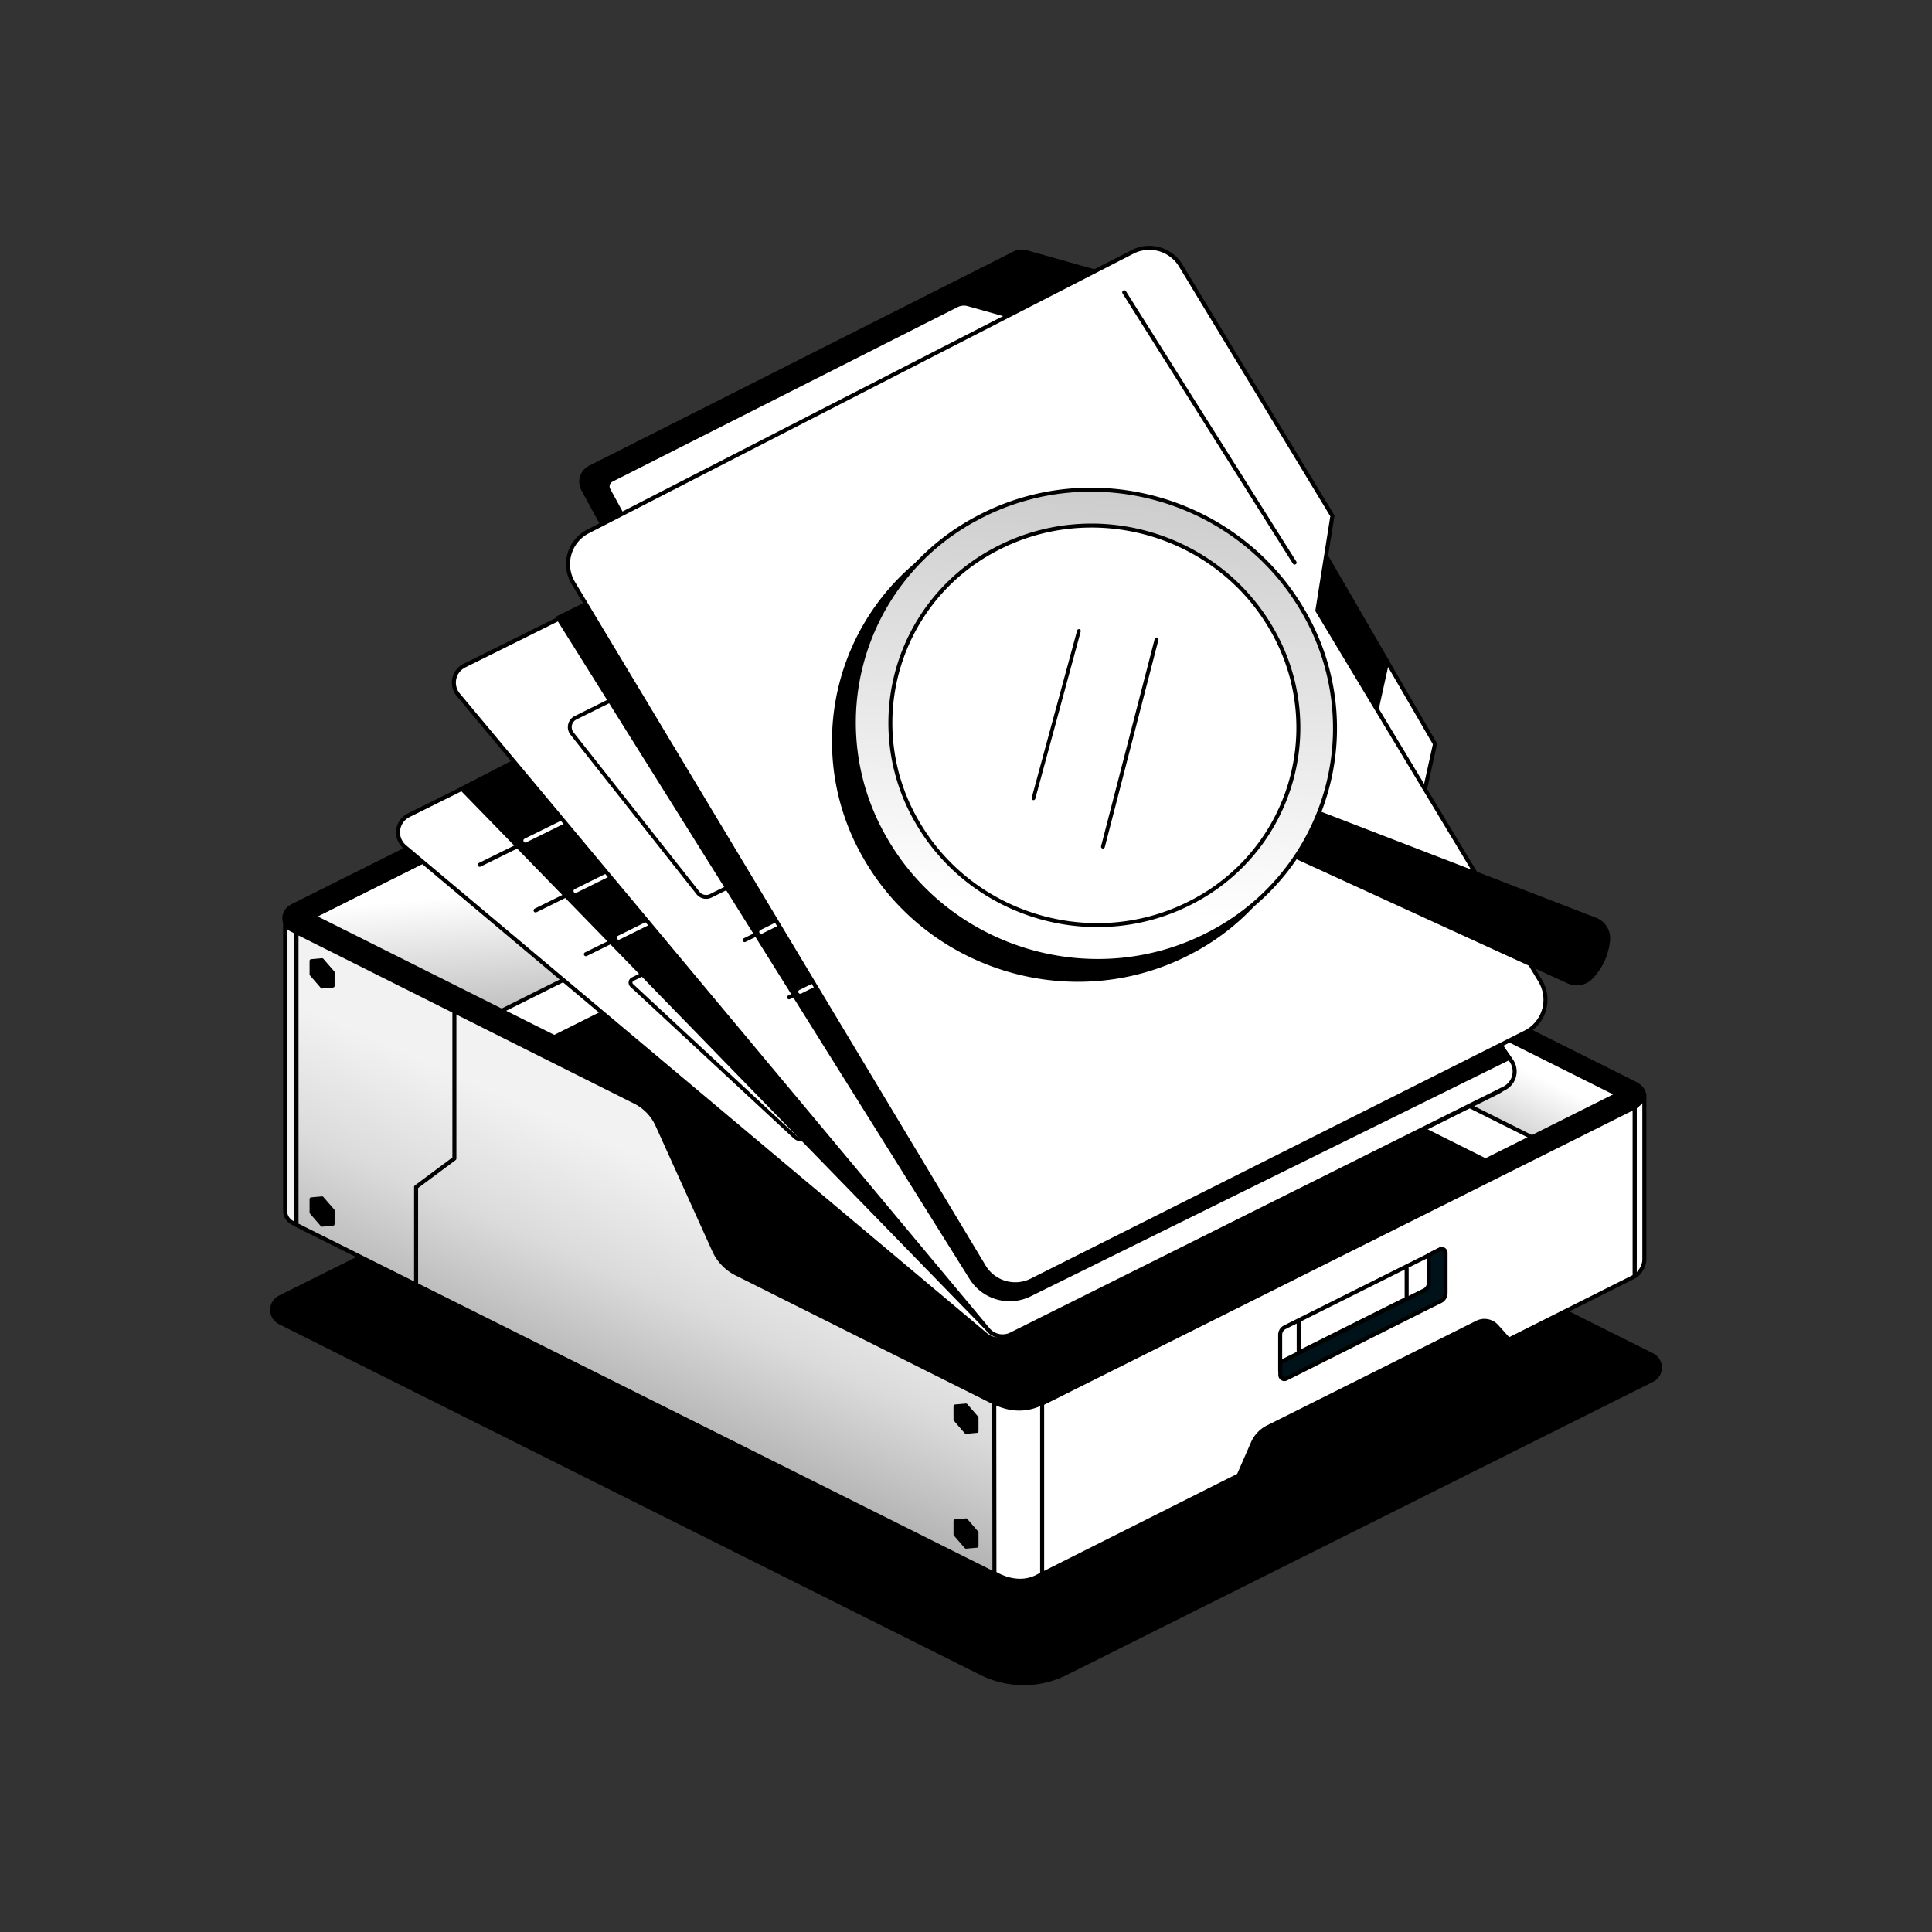
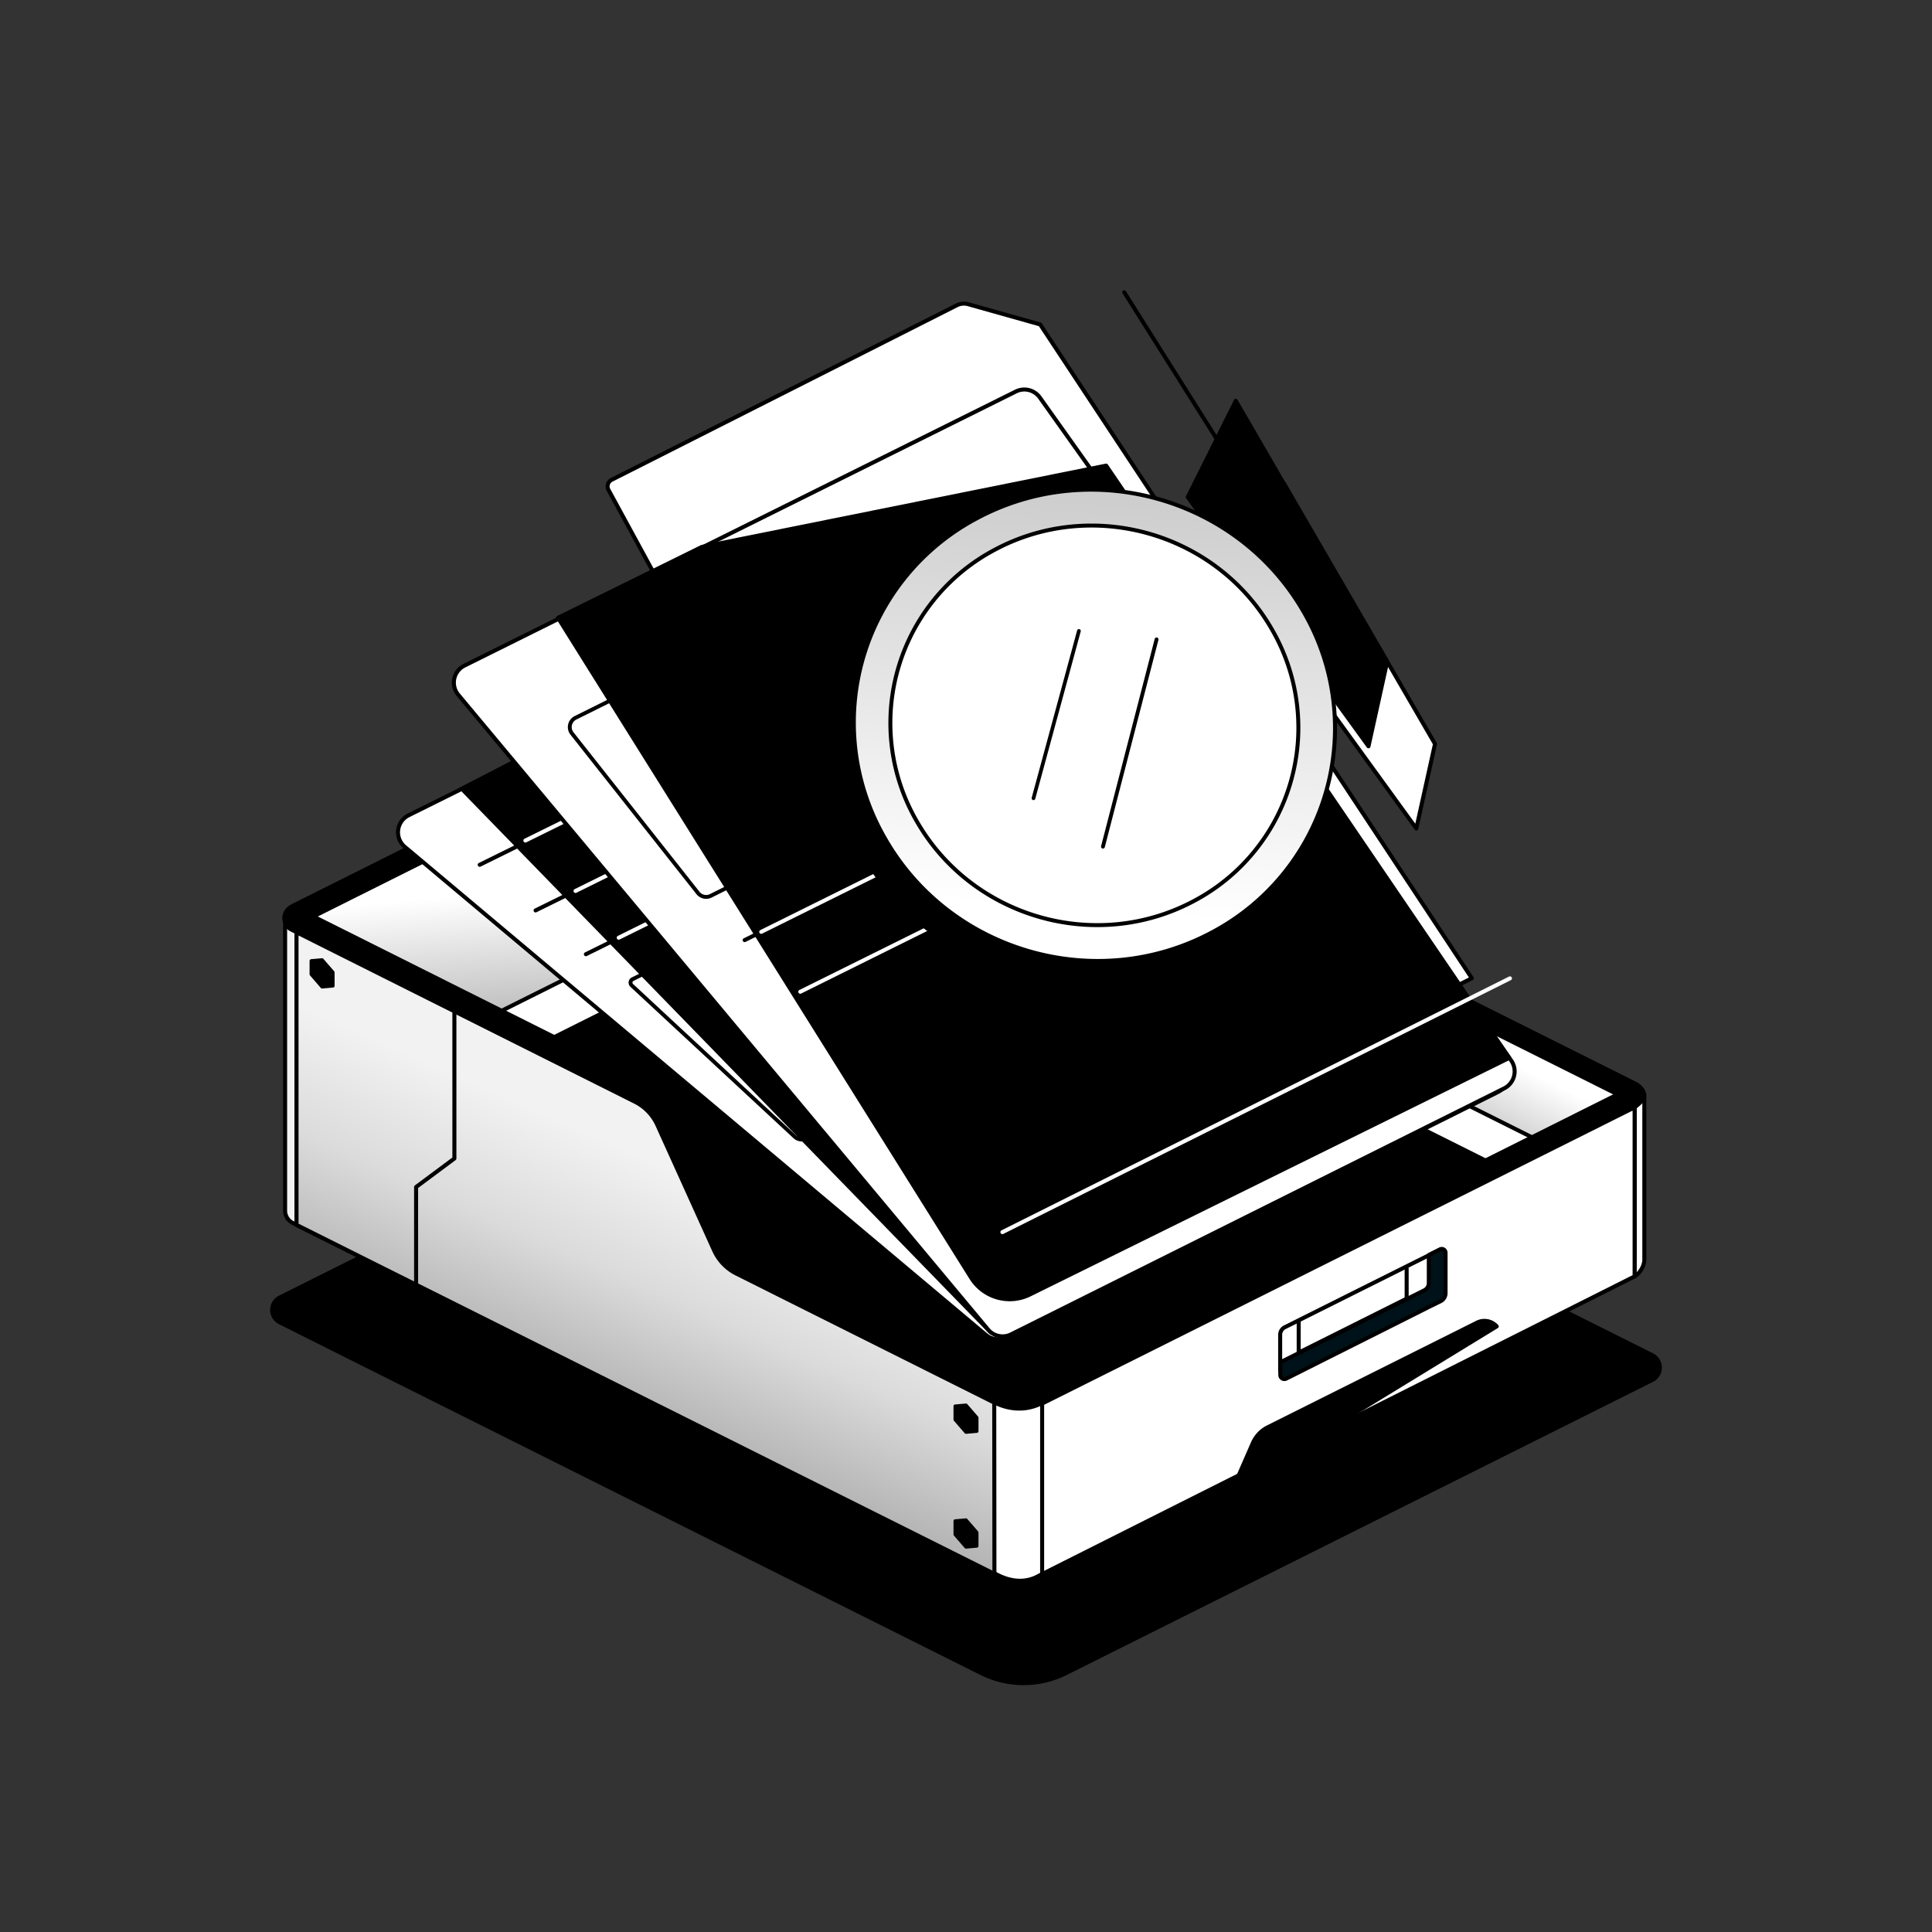
<svg xmlns="http://www.w3.org/2000/svg" xmlns:xlink="http://www.w3.org/1999/xlink" id="Monochromatic" viewBox="0 0 1000 1000">
  <rect x="0" y="0" width="1000" height="1000" fill="#333333" stroke="none" />
  <defs>
    <style>.cls-1,.cls-13,.cls-19,.cls-24,.cls-5,.cls-9{fill:#fff;}.cls-1,.cls-10,.cls-11,.cls-12,.cls-13,.cls-15,.cls-18,.cls-19,.cls-2,.cls-21,.cls-22,.cls-23,.cls-24,.cls-25,.cls-26,.cls-27,.cls-28,.cls-29,.cls-3,.cls-4,.cls-5,.cls-6,.cls-7,.cls-8,.cls-9{stroke:#000;}.cls-1,.cls-10,.cls-11,.cls-12,.cls-14,.cls-16,.cls-17,.cls-18,.cls-19,.cls-2,.cls-20,.cls-21,.cls-22,.cls-23,.cls-24,.cls-25,.cls-26,.cls-27,.cls-28,.cls-29,.cls-3,.cls-4,.cls-5,.cls-6,.cls-7,.cls-8,.cls-9{stroke-linecap:round;stroke-linejoin:round;}.cls-1,.cls-11,.cls-12,.cls-14,.cls-18,.cls-29,.cls-3,.cls-4,.cls-6,.cls-7,.cls-8{stroke-width:2.08px;}.cls-1,.cls-10,.cls-12,.cls-18,.cls-19,.cls-2,.cls-22,.cls-28,.cls-29,.cls-3,.cls-4,.cls-5,.cls-6,.cls-7,.cls-8,.cls-9{fill-rule:evenodd;}.cls-2{stroke-width:1px;}.cls-3{fill:#b3b3b3;}.cls-5{stroke-width:2.08px;}.cls-6{fill:url(#linear-gradient);}.cls-7{fill:#8c8c8c;}.cls-8{fill:url(#linear-gradient-2);}.cls-9{stroke-width:2.08px;}.cls-10{stroke-width:2.09px;}.cls-11,.cls-14,.cls-15,.cls-16,.cls-17,.cls-20,.cls-25,.cls-26,.cls-27{fill:none;}.cls-12{fill:#f2f2f2;}.cls-13,.cls-15{stroke-width:2px;}.cls-14,.cls-16,.cls-17,.cls-20{stroke:#fff;}.cls-16{stroke-width:2.05px;}.cls-17{stroke-width:2.05px;}.cls-18{fill:url(#linear-gradient-3);}.cls-19{stroke-width:2.08px;}.cls-20{stroke-width:2.08px;}.cls-21,.cls-23{stroke-width:2.06px;}.cls-22{stroke-width:2.09px;}.cls-23{fill:url(#linear-gradient-4);}.cls-24{stroke-width:2.05px;}.cls-25{stroke-width:1.92px;}.cls-26{stroke-width:1.99px;}.cls-27{stroke-width:2.08px;}.cls-28{stroke-width:1.72px;}.cls-29{fill:#001219;}</style>
    <linearGradient id="linear-gradient" x1="653.37" y1="5046.22" x2="629.25" y2="4997.37" gradientTransform="matrix(1, 0, 0, -1, 0, 5532.76)" gradientUnits="userSpaceOnUse">
      <stop offset="0" stop-color="#fff" />
      <stop offset="1" stop-color="#b3b3b3" />
    </linearGradient>
    <linearGradient id="linear-gradient-2" x1="316.01" y1="5074.6" x2="321.65" y2="5001.79" xlink:href="#linear-gradient" />
    <linearGradient id="linear-gradient-3" x1="352.33" y1="4925.35" x2="295.02" y2="4795.97" gradientTransform="matrix(1, 0, 0, -1, 0, 5532.76)" gradientUnits="userSpaceOnUse">
      <stop offset="0" stop-color="#f2f2f2" />
      <stop offset="0.43" stop-color="#dbdbdb" />
      <stop offset="1" stop-color="#a8a8a8" />
    </linearGradient>
    <linearGradient id="linear-gradient-4" x1="559.37" y1="5061.41" x2="577.49" y2="5306.9" gradientTransform="matrix(1, 0, 0, -1, 0, 5532.76)" gradientUnits="userSpaceOnUse">
      <stop offset="0" stop-color="#fff" />
      <stop offset="1" stop-color="#c6c6c6" />
    </linearGradient>
  </defs>
  <path class="cls-1" d="M851.1,566.53v85.59c-.06,3.83-3.15,7.65-5,8.52l-18.6-59.28L837,571.28Z" />
  <path class="cls-2" d="M229.34,628.71l-84.73,42.36a7.77,7.77,0,0,0,0,13.89L507.73,866.52a49.46,49.46,0,0,0,44.2,0L855.39,714.79a7.76,7.76,0,0,0,0-13.88l-84.23-42.12L530.33,779.21Z" />
  <path class="cls-3" d="M152.32,617.49,458.18,464.56l378.6,189.29L530.92,806.79Z" />
  <path class="cls-3" d="M152.32,617.49,458.18,464.56l378.6,189.29L530.92,806.79Z" />
  <path class="cls-4" d="M470,309.76V461.24L846.06,652.05V573.17c5-3.54,4.79-10.06-.2-12.55L704.29,489.83l-36.68-81.07Z" />
  <path class="cls-1" d="M664.42,250.06l78.34,135-9.68,43.77-93.55-129Z" />
  <path class="cls-4" d="M639.65,207.47,718,342.5l-9.67,43.78-93.55-129Z" />
-   <path class="cls-4" d="M305.38,242a8.25,8.25,0,0,0-3.53,11.31L519.23,652.57,780.91,521.73,571.39,141.84,531.08,130.5a8.24,8.24,0,0,0-6,.58Z" />
  <path class="cls-5" d="M316.58,248.36a3.79,3.79,0,0,0-1.62,5.2L518.77,627.87,761.82,506.35,538.38,167.94l-37.21-10.47a8.26,8.26,0,0,0-6,.58Z" />
  <path class="cls-6" d="M459.82,314.82V466.31L846.07,660V573.17l-9.38-7L694.17,494.9l-36.69-81.08Z" />
  <path class="cls-7" d="M151.62,468.89l318.3-159.11V460.43L151.62,620.34Z" />
  <path class="cls-8" d="M151.63,479.61l331-165.5V464.76l-331,166.3Z" />
  <path class="cls-4" d="M162.2,474.19l123.49-61.75L211.39,439l-59.66,29.83,2.08,5.33Z" />
  <path class="cls-9" d="M177.22,564.39l283.61-141.8,351,175.52L528.26,739.91Z" />
  <path class="cls-10" d="M211.37,574.56,464,448.24,779,605.71,526.3,732Z" />
  <path class="cls-11" d="M409.93,680.75,704,533.72" />
  <path class="cls-11" d="M447.15,699.36l294.07-147" />
  <path class="cls-12" d="M151.42,632.92a7,7,0,0,1-3.85-6.22V475l15.69,6.78L222,655.52l-9.5,7.93Z" />
  <path class="cls-1" d="M211.47,422a9.83,9.83,0,0,0-1.95,16.32L510.23,690.88a9.81,9.81,0,0,0,10.7,1.27l254.36-126.9a9.84,9.84,0,0,0,2.51-15.79L502.14,277.54Z" />
  <path class="cls-11" d="M248.29,447.62,398.7,373.37" />
  <path class="cls-11" d="M277.21,471.24,427.63,397" />
  <path class="cls-11" d="M303.25,493.9l150.41-74.24" />
  <path class="cls-13" d="M327.55,506.77h0L444.26,449l65.79-32.58,21-10.41,5.83-2.89,1.39-.69,81.51,85.89-.76.38-5.6,2.79-20.21,10.08L530,533.11,417.44,589.25a5.38,5.38,0,0,1-6.07-.87L351.71,533l-24.65-22.89a2,2,0,0,1,.49-3.35Z" />
  <path class="cls-4" d="M239,408.27,512.87,689.69l45.22-82.13L321.69,397.24l-50.77-5.49Z" />
  <path class="cls-14" d="M297.89,461.16l146-72.3" />
  <path class="cls-14" d="M271.94,435.06,419.5,362.24" />
  <path class="cls-14" d="M320.24,485.36l148.61-73.59" />
  <path class="cls-1" d="M240.37,344.53a9.83,9.83,0,0,0-3.17,15.09L511.41,688.17a9.83,9.83,0,0,0,11.93,2.49L778.53,563.35a9.82,9.82,0,0,0,3.62-14.49L538.2,205.74a9.83,9.83,0,0,0-12.39-3.1Z" />
  <path class="cls-11" d="M385.43,486.6,591.74,384.26" />
-   <path class="cls-11" d="M408.42,516.21,614.73,413.87" />
  <path class="cls-11" d="M436.29,551.75,642.6,449.41" />
  <path class="cls-15" d="M502.15,270l1.15-.56L569.74,363l-.89.45-5.52,2.75-19.93,9.95-62.56,31.21L367.89,463.68h0a5.38,5.38,0,0,1-6.62-1.48l-39.5-50-25.69-32.52h0a5.38,5.38,0,0,1,1.83-8.16l116.91-58.08L477,282.51l19.68-9.78Z" />
  <path class="cls-4" d="M288.82,319.77l213.91,341.7A23.45,23.45,0,0,0,533,670.05L781.19,547.56,572.54,241,363.24,283.1Z" />
  <path class="cls-16" d="M394,482.33l197.69-98.07" />
  <path class="cls-17" d="M414.21,513.34l197.45-98" />
  <path class="cls-4" d="M515.24,814.89,212.49,512l-61.62-30.81a6.66,6.66,0,0,1,0-11.92l.57-.28,189.75,95a25,25,0,0,1,11.55,12c7,15.53,22.36,49.42,29.39,64.95a24.9,24.9,0,0,0,11.57,12L523.53,718a12,12,0,0,0,10.7,0l303-151.52,9.86-5.24c5.17,3.43,5.39,7.74-1,11.67l-12.37,82Z" />
  <path class="cls-1" d="M515.3,814.62v.3L153.48,634V482.53L328.7,570.3a25,25,0,0,1,11.55,12l29.39,64.95a24.88,24.88,0,0,0,11.57,12L514.62,726v-.13c8,4,16.68,4.43,24.68.34v.32L846.07,573.17v87.49L537.78,815.57C530.71,819.65,522.62,818.69,515.3,814.62Z" />
  <path class="cls-18" d="M514.62,725.87l.09,88.76L153.48,634V482.53L328.7,570.3a25,25,0,0,1,11.55,12l29.39,64.95a24.88,24.88,0,0,0,11.57,12L514.62,726Z" />
  <path class="cls-11" d="M539.41,726.15V814.8" />
  <path class="cls-19" d="M662.61,690.91a4.4,4.4,0,0,1,2.44-3.95l80.43-40.21a1.71,1.71,0,0,1,2.48,1.53v18.85a3.87,3.87,0,0,1-2.13,3.46L665.51,711a2,2,0,0,1-2.9-1.79Z" />
-   <path class="cls-4" d="M648.46,746.94a16.65,16.65,0,0,1,7.83-8.24l108.22-54.11a8.55,8.55,0,0,1,10.2,1.94l9.4,10.49L638.43,769.87Z" />
-   <path class="cls-1" d="M296.71,301.72a19,19,0,0,1,7.59-26.63L586.23,130.37a19,19,0,0,1,24.87,7c22.48,37.09,78.55,129.64,78.55,129.64l-7.77,49L797.23,507.67a19,19,0,0,1-7.73,26.72L534,662.72a18.94,18.94,0,0,1-24.75-7.18C472.64,594.62,335.72,366.67,296.71,301.72Z" />
+   <path class="cls-4" d="M648.46,746.94a16.65,16.65,0,0,1,7.83-8.24l108.22-54.11a8.55,8.55,0,0,1,10.2,1.94L638.43,769.87Z" />
  <path class="cls-20" d="M518.84,637.75,781.55,506.39" />
  <path class="cls-11" d="M235.19,523.38v76.26l-19.82,14.75V664.5" />
  <path class="cls-21" d="M617.19,492.27a119.61,119.61,0,0,0,47.53-165.41c-33.68-59.15-109.58-81-169.52-48.77A119.61,119.61,0,0,0,447.67,443.5C481.35,502.64,557.25,524.48,617.19,492.27Z" />
-   <path class="cls-22" d="M657.93,411.27,825.75,476a10.34,10.34,0,0,1,6.55,10.82,31.56,31.56,0,0,1-9,19.23,10.24,10.24,0,0,1-11.45,2c-28.52-13-162.61-74.47-162.61-74.47Z" />
  <path class="cls-23" d="M627.45,482.53A119.62,119.62,0,0,0,675,317.11c-33.68-59.14-109.58-81-169.52-48.77a119.62,119.62,0,0,0-47.54,165.41C491.61,492.9,567.51,514.73,627.45,482.53Z" />
  <path class="cls-24" d="M618.17,466.24A101.43,101.43,0,0,0,658.48,326c-28.57-50.15-92.93-68.67-143.75-41.36a101.44,101.44,0,0,0-40.31,140.27C503,475,567.34,493.55,618.17,466.24Z" />
  <path class="cls-25" d="M558.45,326.57l-23.52,86.61" />
  <path class="cls-26" d="M598.64,330.94,570.88,438.23" />
  <path class="cls-27" d="M581.9,151.28l88.19,139.91" />
  <path class="cls-28" d="M166.71,496.83l5.62,6.47v7l-5.62.5-5.61-6.48v-7Z" />
-   <path class="cls-28" d="M166.71,620.11l5.62,6.47v7l-5.62.49-5.61-6.47v-7Z" />
  <path class="cls-28" d="M500,786.75l5.61,6.47v7l-5.61.49-5.61-6.47v-7Z" />
  <path class="cls-28" d="M500,727.32l5.61,6.47v7l-5.61.5-5.61-6.48v-7Z" />
  <path class="cls-29" d="M737.23,667.86a4.19,4.19,0,0,0,2.32-3.74V649.6l5.67-2.86a2,2,0,0,1,3,1.82v20.8a4.61,4.61,0,0,1-2.54,4.11l-6.09,3h0l-73.9,37.13a2.1,2.1,0,0,1-3-1.87v-6.6Z" />
  <path class="cls-11" d="M672.2,683.56v16.57l55.88-27.94V656.61" />
</svg>